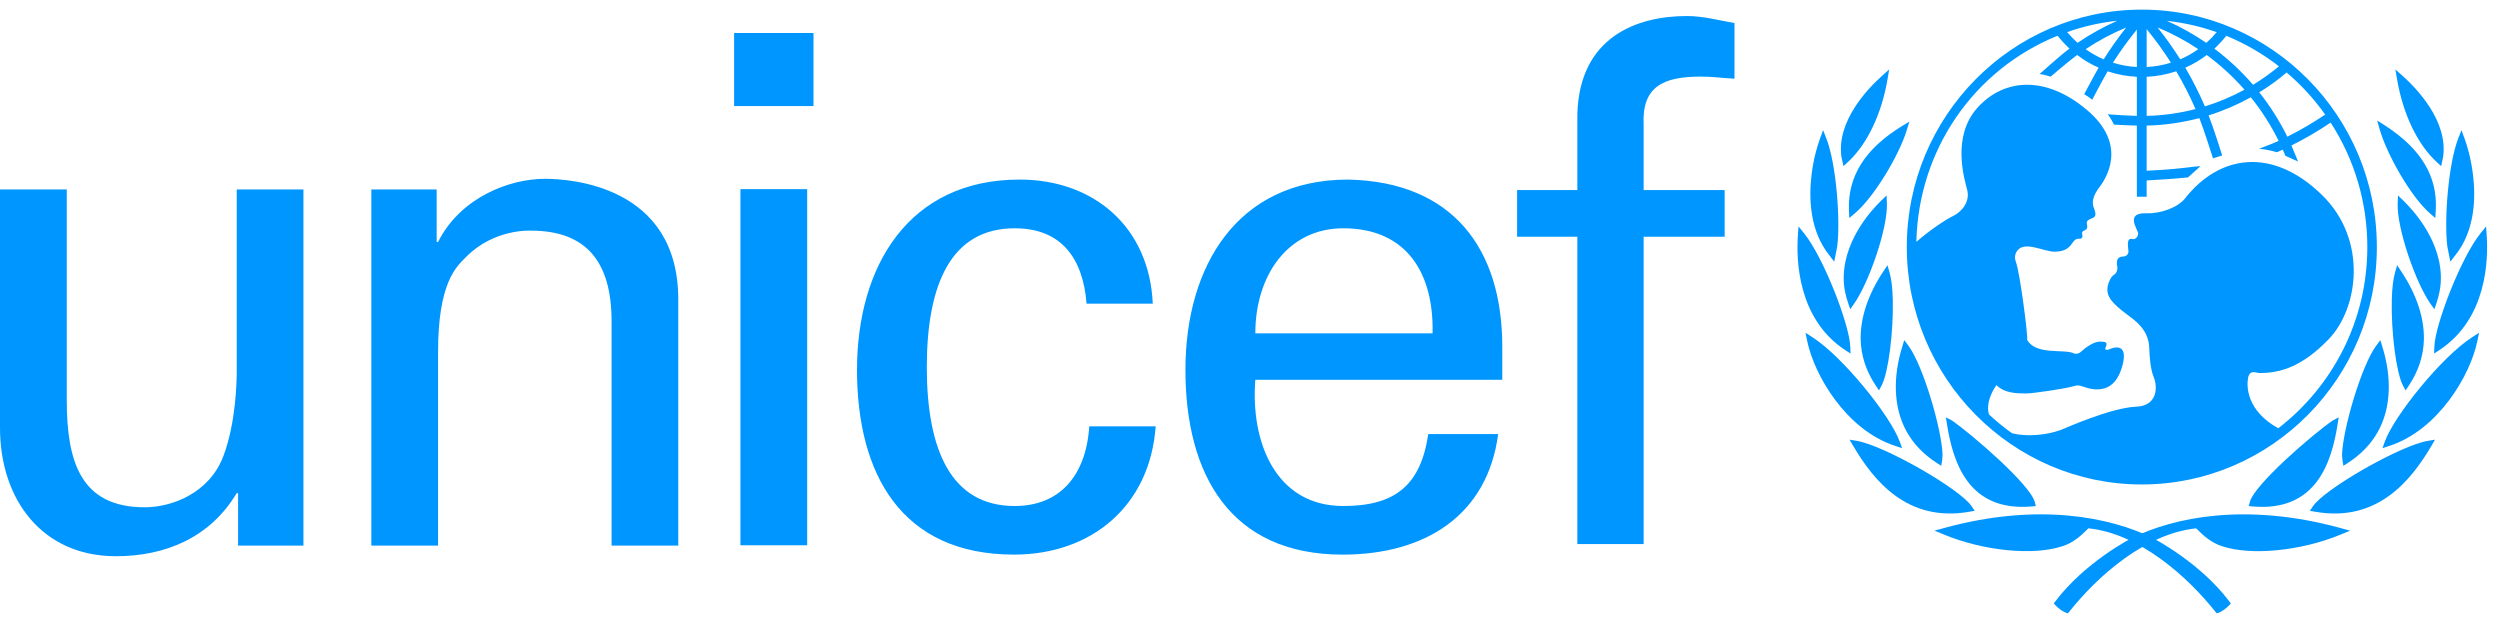
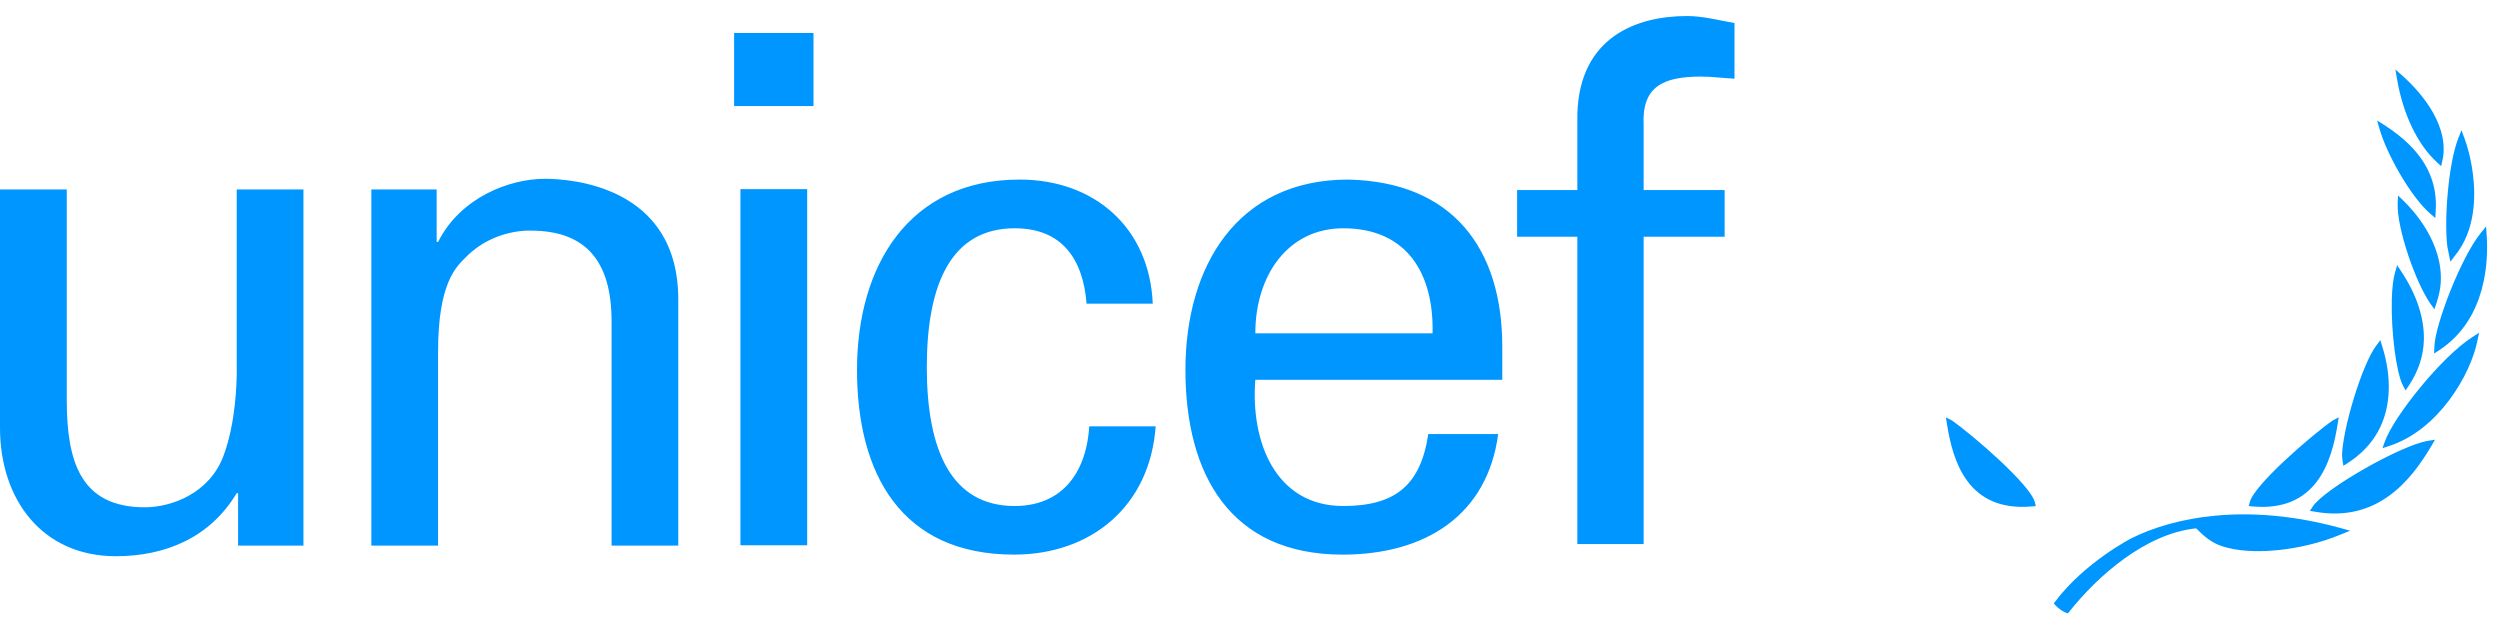
<svg xmlns="http://www.w3.org/2000/svg" width="184" height="46" viewBox="0 0 184 46" fill="none">
-   <path d="M157.636 0.708C148.1 0.708 140.34 8.548 140.34 18.182C140.34 27.82 148.1 35.657 157.636 35.657C167.176 35.657 174.936 27.82 174.936 18.182C174.936 8.548 167.176 0.708 157.636 0.708ZM171.132 8.432C170.241 9.036 169.311 9.581 168.348 10.061C167.777 8.9 167.084 7.805 166.282 6.794C166.99 6.362 167.664 5.875 168.297 5.337C169.367 6.245 170.32 7.284 171.132 8.432ZM163.856 2.635C165.242 3.203 166.546 3.958 167.732 4.881C167.13 5.381 166.493 5.836 165.825 6.241C164.974 5.253 164.019 4.362 162.977 3.582C163.292 3.289 163.586 2.972 163.856 2.635ZM165.196 6.601C164.267 7.106 163.29 7.518 162.282 7.831C161.859 6.852 161.377 5.901 160.84 4.981C161.399 4.733 161.928 4.42 162.416 4.048C163.43 4.796 164.363 5.652 165.196 6.601ZM163.151 2.369C162.915 2.65 162.658 2.913 162.384 3.155C161.469 2.527 160.499 1.984 159.485 1.534C160.745 1.672 161.972 1.95 163.151 2.369ZM161.795 3.619C161.379 3.916 160.935 4.167 160.466 4.366C159.952 3.555 159.396 2.771 158.799 2.02C159.847 2.453 160.85 2.989 161.795 3.619ZM157.994 2.144C158.638 2.93 159.235 3.755 159.781 4.613C159.201 4.796 158.601 4.902 157.994 4.93V2.144ZM157.994 5.654C158.734 5.619 159.466 5.482 160.17 5.247C160.702 6.142 161.175 7.07 161.589 8.027C160.411 8.332 159.204 8.503 157.994 8.528V5.654ZM157.273 2.173V4.93C156.675 4.9 156.083 4.794 155.511 4.613C156.051 3.766 156.64 2.951 157.273 2.173ZM154.831 4.368C154.363 4.168 153.918 3.916 153.504 3.619C154.444 2.989 155.443 2.456 156.487 2.027C155.892 2.775 155.339 3.557 154.831 4.368ZM155.83 1.528C154.809 1.979 153.831 2.522 152.908 3.153C152.636 2.907 152.38 2.643 152.142 2.363C153.335 1.941 154.573 1.661 155.83 1.528ZM167.68 31.52C165.381 30.248 165.336 28.477 165.455 27.828C165.58 27.167 166.03 27.454 166.314 27.454C167.827 27.454 169.419 27.003 171.378 24.981C173.589 22.703 174.284 17.637 170.886 14.339C167.225 10.778 163.332 11.401 160.821 14.601C160.305 15.256 159.051 15.737 157.964 15.698C156.355 15.637 157.368 16.918 157.368 17.183C157.368 17.453 157.125 17.637 156.982 17.597C156.436 17.44 156.655 18.257 156.655 18.504C156.655 18.752 156.431 18.877 156.309 18.877C155.632 18.877 155.819 19.495 155.838 19.659C155.859 19.823 155.8 20.111 155.573 20.237C155.358 20.36 155.103 20.898 155.103 21.311C155.103 22.052 155.777 22.569 156.903 23.414C158.022 24.262 158.168 25.063 158.187 25.641C158.209 26.219 158.261 27.15 158.517 27.767C158.819 28.51 158.779 29.872 157.227 29.932C155.331 30.009 151.962 31.541 151.675 31.644C150.606 32.029 149.191 32.167 148.085 31.887C147.489 31.463 146.921 31 146.387 30.499C146.165 29.73 146.55 28.901 146.938 28.343C147.57 28.982 148.512 28.941 149.039 28.96C149.569 28.982 152.162 28.57 152.531 28.446C152.9 28.321 153.063 28.365 153.285 28.446C154.277 28.81 155.634 28.919 156.184 27.002C156.736 25.085 155.43 25.622 155.267 25.701C155.102 25.785 154.878 25.766 154.962 25.601C155.203 25.112 154.839 25.163 154.634 25.145C154.103 25.091 153.407 25.662 153.185 25.869C152.958 26.076 152.732 26.053 152.652 26.013C151.949 25.657 149.851 26.17 149.203 25.021C149.263 24.713 148.669 20.052 148.363 19.247C148.313 19.123 148.295 18.989 148.309 18.856C148.323 18.723 148.37 18.596 148.446 18.487C148.979 17.676 150.448 18.544 151.244 18.525C152.198 18.501 152.351 18.098 152.611 17.772C152.864 17.457 153.049 17.633 153.184 17.545C153.358 17.433 153.194 17.206 153.254 17.082C153.317 16.958 153.389 17.019 153.55 16.877C153.715 16.729 153.529 16.423 153.61 16.297C153.846 15.938 154.489 16.228 154.103 15.288C153.893 14.775 154.186 14.217 154.471 13.844C154.934 13.241 156.719 10.705 153.572 8.068C150.567 5.555 147.526 5.76 145.565 7.901C143.606 10.046 144.586 13.183 144.791 14.007C144.996 14.834 144.408 15.583 143.731 15.907C143.192 16.163 141.969 16.986 141.044 17.801C141.193 11.067 145.237 5.149 151.439 2.628C151.701 2.964 151.995 3.278 152.313 3.577C151.623 4.084 150.116 5.447 150.116 5.447C150.116 5.447 150.322 5.477 150.513 5.524C150.646 5.559 150.927 5.642 150.927 5.642C150.927 5.642 152.255 4.499 152.879 4.047C153.364 4.42 153.895 4.73 154.458 4.98C154.154 5.5 153.397 6.933 153.397 6.933C153.397 6.933 153.572 7.04 153.732 7.145C153.886 7.25 153.984 7.343 153.984 7.343C153.984 7.343 154.81 5.772 155.123 5.248C155.817 5.481 156.539 5.616 157.271 5.651V8.529C156.866 8.516 155.82 8.472 155.397 8.431L155.132 8.403L155.28 8.625C155.393 8.791 155.477 8.957 155.557 9.108L155.586 9.167L155.656 9.177C155.963 9.2 156.916 9.234 157.272 9.243V14.481H157.993V13.281C159.046 13.23 159.925 13.158 160.985 13.064L161.032 13.059L161.963 12.226L161.454 12.271C160.458 12.401 159.458 12.491 158.456 12.54L157.993 12.564V9.243C159.303 9.213 160.605 9.028 161.873 8.693C162.219 9.558 162.876 11.654 162.876 11.654L163.555 11.442C163.555 11.442 162.899 9.359 162.554 8.492C163.632 8.156 164.673 7.709 165.661 7.16C166.458 8.15 167.145 9.225 167.708 10.367C167.196 10.611 166.266 10.943 166.27 10.943C167.014 11.024 167.58 11.204 167.58 11.204C167.58 11.204 167.844 11.089 168.013 11.013C168.081 11.163 168.208 11.469 168.208 11.469L169.137 11.885L169.031 11.625C169.031 11.625 168.722 10.882 168.648 10.709C169.646 10.211 170.61 9.648 171.535 9.022C173.3 11.744 174.238 14.928 174.235 18.182C174.237 23.619 171.662 28.456 167.68 31.52ZM138.773 5.352L138.504 5.595C137.488 6.501 135.174 8.894 135.525 11.523C135.528 11.534 135.564 11.709 135.564 11.709L135.679 12.23L136.002 11.93C137.423 10.621 138.487 8.396 138.922 5.83L139.045 5.108L138.773 5.352ZM134.065 9.894L133.949 10.21C133.787 10.648 133.496 11.57 133.338 12.795C133.12 14.529 133.17 16.983 134.663 18.818C134.659 18.816 134.827 19.036 134.827 19.036L135 19.256L135.22 18.141C135.467 16.173 135.142 12.047 134.425 10.205L134.18 9.576L134.065 9.894ZM132.347 16.99L132.326 17.315C132.2 19.081 132.29 23.439 135.783 25.751L136.199 26.021L136.181 25.524C136.121 23.869 134.21 18.935 132.777 17.167L132.372 16.666L132.347 16.99ZM132.948 24.79L133.008 25.087C133.517 27.589 135.867 31.648 139.501 32.822L139.997 32.987L139.816 32.492C139.141 30.619 135.641 26.255 133.392 24.817L132.885 24.491L132.948 24.79ZM140.241 9.126L139.954 9.299C137.253 10.968 135.986 12.987 136.082 15.477L136.107 16.047L136.499 15.717C137.963 14.493 139.791 11.37 140.331 9.598L140.528 8.951L140.241 9.126ZM138.65 14.581L138.447 14.777C137.755 15.44 135.518 17.848 135.709 20.824C135.739 21.281 135.844 21.775 136.017 22.286L136.175 22.76L136.462 22.353C137.532 20.833 138.951 16.819 138.875 14.952L138.854 14.386L138.65 14.581ZM138.767 19.746L138.615 19.976C137.485 21.669 136.911 23.407 136.945 25.008C136.977 26.193 137.35 27.327 138.058 28.381L138.293 28.735L138.493 28.359C138.98 27.434 139.369 24.43 139.309 22.051C139.289 21.212 139.207 20.518 139.068 20.044L138.917 19.521L138.767 19.746ZM140.079 25.272L140.007 25.512C139.666 26.61 139.507 27.685 139.535 28.705C139.601 31.016 140.613 32.82 142.549 34.074L142.875 34.284L142.947 33.839C142.947 33.827 142.973 33.483 142.973 33.483C142.921 31.602 141.534 26.879 140.452 25.432L140.152 25.032L140.079 25.272ZM136.267 32.599L136.406 32.835C137.862 35.298 140.332 38.48 144.953 37.663L145.34 37.598L145.121 37.269C144.256 35.973 138.648 32.777 136.667 32.449L136.128 32.359L136.267 32.599ZM143.1 38.857L142.377 39.057L143.073 39.342C146.009 40.557 149.692 40.915 151.826 40.191C152.63 39.916 153.116 39.471 153.712 38.884C157.472 39.277 160.991 42.435 163.042 45.011L163.153 45.142L163.312 45.09C163.542 45.01 163.897 44.734 164.047 44.569L164.19 44.414L164.06 44.241C161.921 41.412 158.571 39.659 158.42 39.59C155.407 38.101 150.082 36.946 143.1 38.857Z" fill="#0096FF" />
  <path d="M143.257 30.967L143.297 31.216C143.738 34.012 144.863 37.68 149.536 37.275L149.836 37.248L149.761 36.955C149.443 35.683 145.163 31.989 143.668 30.951L143.219 30.715L143.257 30.967ZM176.299 5.109L176.424 5.831C176.86 8.396 177.924 10.622 179.345 11.931L179.67 12.23L179.781 11.71C179.781 11.71 179.816 11.534 179.817 11.523C180.175 8.895 177.857 6.502 176.845 5.596L176.572 5.353L176.299 5.109ZM181.167 9.578L180.92 10.206C180.202 12.049 179.878 16.174 180.124 18.142L180.348 19.258L180.519 19.037L180.685 18.819C182.176 16.984 182.226 14.53 182.004 12.796C181.85 11.571 181.558 10.649 181.396 10.211L181.28 9.895L181.167 9.578ZM182.976 16.667L182.57 17.168C181.138 18.937 179.225 23.87 179.168 25.525L179.149 26.022L179.56 25.752C183.053 23.44 183.145 19.081 183.02 17.316L182.996 16.991L182.976 16.667ZM182.46 24.491L181.953 24.818C179.705 26.256 176.203 30.619 175.527 32.492L175.348 32.988L175.844 32.823C179.473 31.649 181.828 27.59 182.336 25.088L182.398 24.79L182.46 24.491ZM174.956 8.866L175.143 9.515C175.645 11.301 177.412 14.459 178.85 15.71L179.24 16.047L179.272 15.479C179.419 12.991 178.192 10.946 175.524 9.228L175.238 9.046L174.956 8.866ZM176.492 14.387L176.47 14.953C176.395 16.819 177.811 20.834 178.881 22.354L179.172 22.761L179.331 22.286C179.503 21.775 179.606 21.282 179.637 20.825C179.831 17.849 177.59 15.441 176.899 14.778L176.695 14.582L176.492 14.387ZM176.428 19.521L176.278 20.044C176.139 20.518 176.058 21.213 176.037 22.051C175.977 24.43 176.366 27.435 176.851 28.359L177.049 28.735L177.288 28.381C177.996 27.327 178.367 26.193 178.398 25.009C178.436 23.407 177.861 21.669 176.732 19.976L176.58 19.746L176.428 19.521ZM175.193 25.034L174.895 25.433C173.81 26.88 172.425 31.604 172.373 33.484C172.373 33.484 172.4 33.829 172.402 33.84L172.472 34.285C172.472 34.285 172.799 34.075 172.801 34.075C174.734 32.821 175.746 31.017 175.812 28.706C175.84 27.686 175.683 26.611 175.34 25.513L175.265 25.273L175.193 25.034ZM179.219 32.36L178.678 32.45C176.696 32.778 171.089 35.974 170.224 37.27L170.007 37.599L170.393 37.664C175.017 38.48 177.484 35.298 178.941 32.837L179.079 32.6L179.219 32.36ZM156.925 39.591C156.777 39.659 153.424 41.413 151.288 44.242L151.156 44.414L151.302 44.57C151.451 44.735 151.806 45.011 152.039 45.091L152.195 45.143L152.305 45.013C154.353 42.436 157.874 39.278 161.633 38.886C162.229 39.473 162.715 39.917 163.52 40.193C165.656 40.917 169.336 40.559 172.275 39.343L172.971 39.059L172.246 38.859C165.264 36.946 159.939 38.102 156.925 39.591ZM172.129 30.715L171.683 30.951C170.182 31.989 165.901 35.684 165.585 36.955L165.511 37.248L165.81 37.276C170.484 37.681 171.61 34.012 172.049 31.217L172.09 30.968L172.129 30.715ZM54.031 2.428H59.873V7.807H54.031V2.428ZM54.496 13.918H59.409V40.133H54.496V13.918ZM17.423 13.943H22.333V40.155H17.524V36.293H17.423C15.457 39.584 12.149 40.938 8.529 40.938C3.104 40.938 0 36.762 0 31.489V13.943H4.914V29.451C4.914 33.992 5.946 37.336 10.649 37.336C12.666 37.336 15.407 36.292 16.438 33.577C17.368 31.122 17.423 28.043 17.423 27.412V13.943ZM32.139 17.807H32.242C33.895 14.515 37.518 13.16 40.1 13.16C41.91 13.16 49.921 13.628 49.921 22.036V40.155H45.012V23.655C45.012 19.32 43.203 16.974 39.066 16.974C39.066 16.974 36.375 16.817 34.311 18.905C33.587 19.634 32.242 20.783 32.242 25.901V40.156H27.33V13.944H32.138L32.139 17.807ZM79.972 22.35C79.714 19.081 78.177 16.802 74.681 16.802C70.014 16.802 68.213 20.894 68.213 27.021C68.213 33.142 70.013 37.242 74.681 37.242C77.913 37.242 79.918 35.12 80.172 31.379H85.057C84.641 37.242 80.332 40.819 74.628 40.819C66.361 40.819 63.076 34.91 63.076 27.226C63.076 19.592 66.873 13.216 75.045 13.216C80.491 13.216 84.595 16.694 84.844 22.349H79.972V22.35ZM92.392 27.952C92.03 32.519 93.88 37.242 98.86 37.242C102.661 37.242 104.559 35.742 105.121 31.945H110.265C109.488 37.869 104.969 40.82 98.812 40.82C90.541 40.82 87.248 34.91 87.248 27.226C87.248 19.593 91.056 13.217 99.222 13.217C106.923 13.379 110.568 18.3 110.568 25.518V27.952H92.392V27.952ZM105.437 24.532C105.538 20.174 103.582 16.802 98.86 16.802C94.798 16.802 92.392 20.266 92.392 24.532H105.437ZM116.093 40.041V17.422H111.659V13.988H116.093V8.394C116.253 2.684 120.513 1.18 124.16 1.18C125.338 1.18 126.474 1.488 127.659 1.697V5.792C126.828 5.749 126.012 5.637 125.184 5.637C122.417 5.637 120.82 6.369 120.972 9.219V13.988H126.934V17.422H120.972V40.041H116.093V40.041Z" fill="#0096FF" />
</svg>